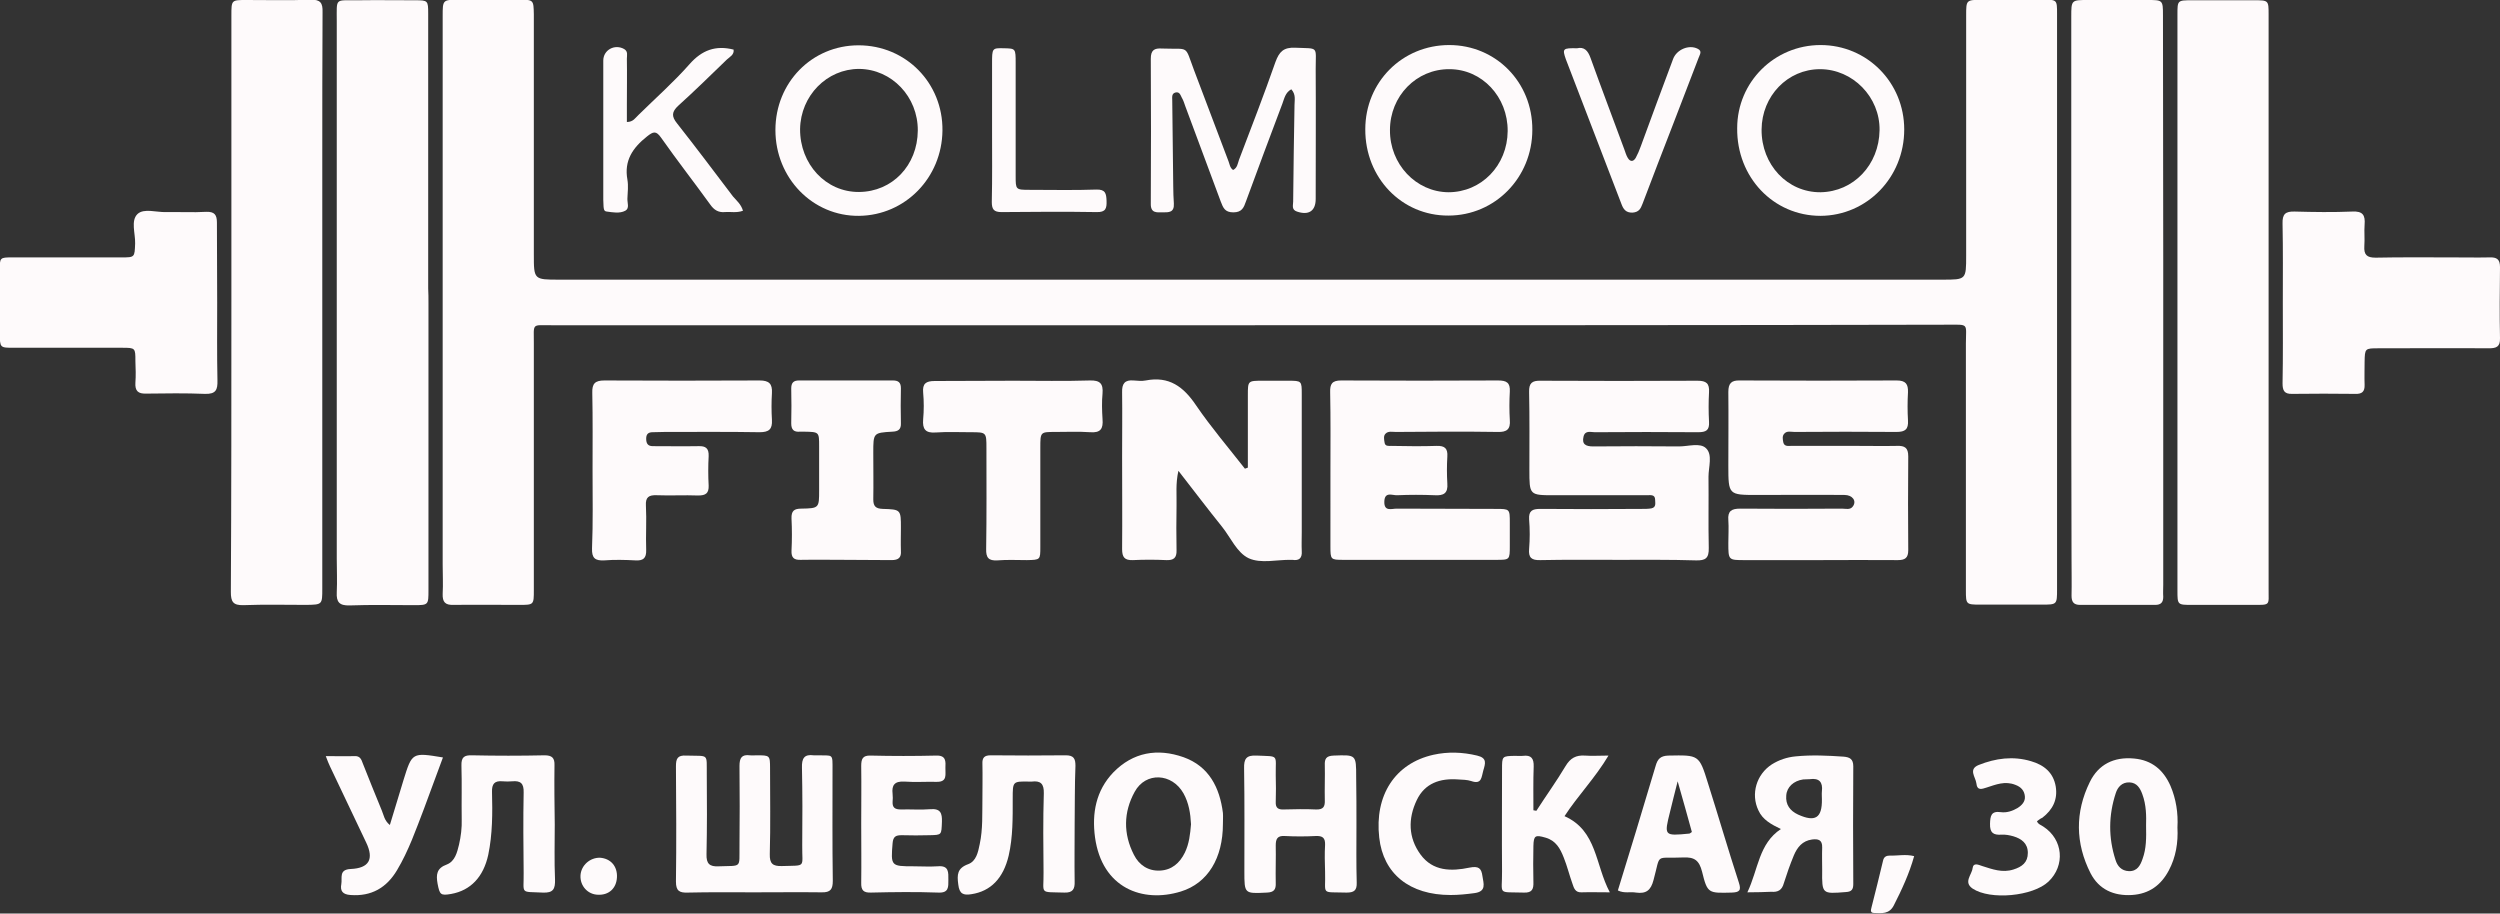
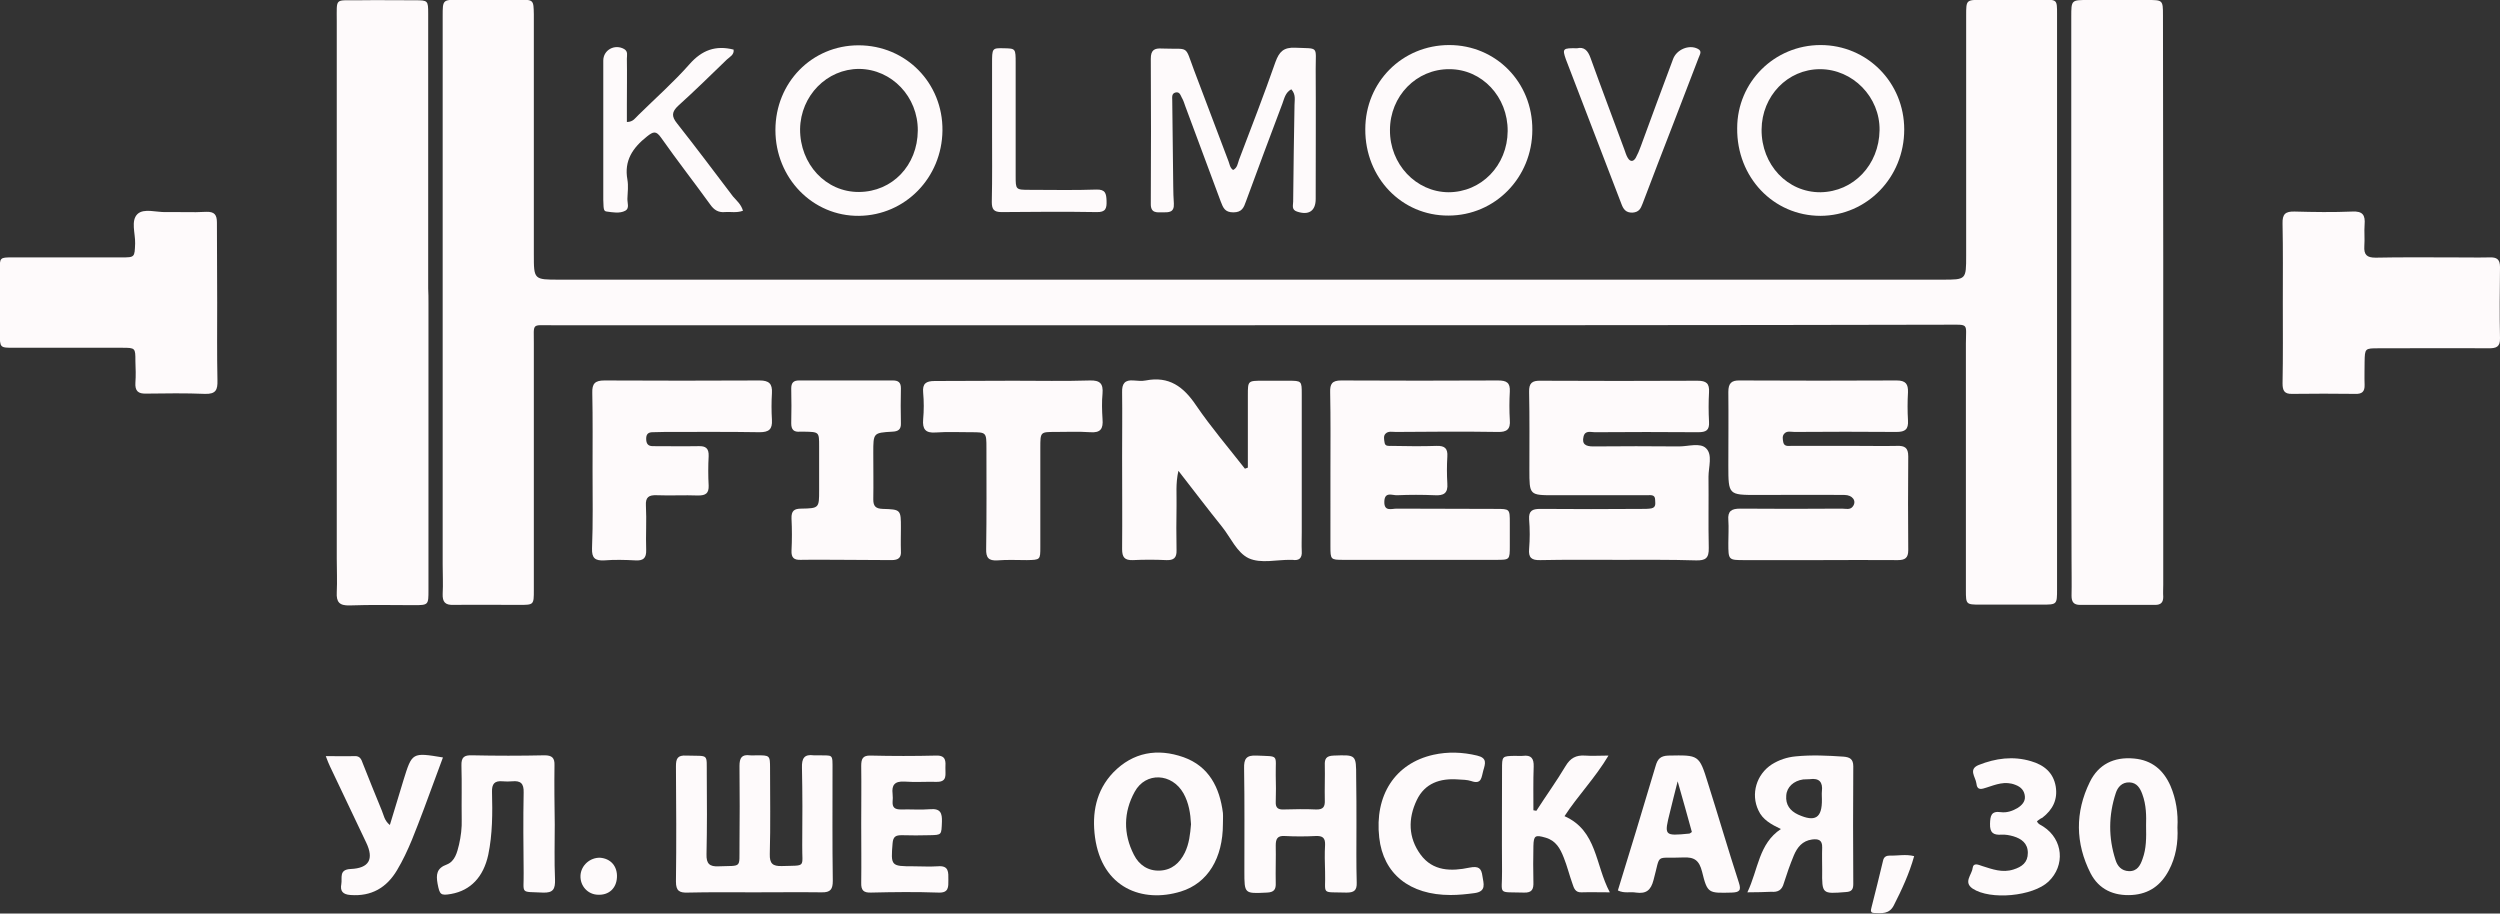
<svg xmlns="http://www.w3.org/2000/svg" version="1.1" id="Слой_1" x="0px" y="0px" viewBox="0 0 932.4 340.7" style="enable-background:new 0 0 932.4 340.7;" xml:space="preserve">
  <rect x="0" y="0" width="932.4" height="340.7" fill="#333333" stroke="none" />
  <style type="text/css">
	.st0{fill:#FEFAFB;}
</style>
  <g>
    <path class="st0" d="M466.1,121.3c-86.8,0-173.6,0-260.5,0c-7.4,0-6.5-0.9-6.5,6.8c0,30.7,0,61.3,0,92c0,5.5,0,5.5-5.5,5.5   c-8.2,0-16.3-0.1-24.5,0c-3.1,0.1-4.1-1.1-4-4.1c0.2-3.7,0-7.3,0-11c0-68.2,0-136.3,0-204.5c0-6,0-6.1,5.9-6.1c7.5,0,15,0,22.5,0   c5.5,0,5.5,0,5.6,5.5c0,29.8,0,59.7,0,89.5c0,9.4,0,9.4,9.5,9.4c172,0,344,0,515.9,0c8.8,0,8.8,0,8.8-9c0-29.8,0-59.7,0-89.5   c0-5.8,0-5.8,5.7-5.9c7.7,0,15.3,0,23,0c5.2,0,5.2,0,5.2,5.3c0,29.5,0,59,0,88.5c0,42,0,84,0,126c0,5.8,0,5.8-5.7,5.8   c-7.7,0-15.3,0-23,0c-5.2,0-5.3-0.1-5.3-5.3c0-30.7,0-61.3,0-92c0-7.8,1.4-7.1-7.2-7.1C639.4,121.3,552.7,121.3,466.1,121.3   C466.1,121.3,466.1,121.3,466.1,121.3z" />
    <path class="st0" d="M772.5,112.8c0-35.5,0-71,0-106.5c0-6.3,0-6.3,6.3-6.3c7.3,0,14.7,0,22,0c5.8,0,5.9,0,5.9,5.6   c0,30.3,0.1,60.6,0.1,91c0,40.5,0,81,0,121.5c0,1.5-0.1,3,0,4.5c0,2.1-0.9,3-3,3c-9.3,0-18.7,0-28,0c-2.4,0-3.2-1.1-3.2-3.4   c0.1-4.5,0-9,0-13.5C772.5,176.8,772.5,144.8,772.5,112.8C772.5,112.8,772.5,112.8,772.5,112.8z" />
    <path class="st0" d="M159.8,113.1c0,35.7,0,71.3,0,107c0,5.5,0,5.6-5.4,5.6c-8,0-16-0.2-24,0.1c-3.8,0.1-5-1.2-4.8-4.9   c0.2-4.2,0-8.3,0-12.5c0-66.8,0-133.6,0-200.5c0-8.9-0.8-7.7,7.7-7.8c7.2-0.1,14.3,0,21.5,0c4.8,0,4.9,0.1,4.9,5   c0,34.2,0,68.3,0,102.5C159.8,109.4,159.8,111.2,159.8,113.1C159.8,113.1,159.8,113.1,159.8,113.1z" />
-     <path class="st0" d="M86.3,112.3c0-35.5,0-71,0-106.5c0-5.8,0-5.8,5.6-5.8c8,0,16,0.2,24-0.1c3.6-0.1,4.5,1.2,4.4,4.6   c-0.1,18.2-0.1,36.3-0.1,54.5c0,53.5,0,107,0,160.5c0,6,0,6-5.9,6.1c-7.8,0-15.7-0.2-23.5,0.1c-3.9,0.1-4.7-1.3-4.7-4.9   C86.3,184.6,86.3,148.5,86.3,112.3z" />
-     <path class="st0" d="M812.1,112.3c0-35.6,0-71.3,0-106.9c0-5.3,0-5.3,5.5-5.3c7.7,0,15.3,0,23,0c5.5,0,5.5,0,5.5,5.4   c0,26.3,0,52.6,0,78.9c0,45.1,0,90.3,0,135.4c0,6.1,0.8,5.8-6,5.8c-7.5,0-15,0-22.5,0c-5.5,0-5.5,0-5.5-5.4   C812.1,184.2,812.1,148.3,812.1,112.3C812.1,112.3,812.1,112.3,812.1,112.3z" />
    <path class="st0" d="M603.5,208.8c-9.7,0-19.3-0.1-29,0.1c-3.3,0.1-4.5-0.9-4.2-4.2c0.3-3.6,0.3-7.3,0-11c-0.2-3.2,1.2-3.9,4.1-3.9   c12.7,0.1,25.3,0.1,38,0c1.2,0,2.4,0,3.5-0.2c1.9-0.4,1.4-2,1.4-3.2c0-2.1-1.8-1.7-3-1.7c-11.5,0-23,0-34.5,0c-9.4,0-9.4,0-9.4-9.5   c0-9.7,0.1-19.3-0.1-29c-0.1-3.3,1.1-4.3,4.3-4.2c19.5,0.1,39,0.1,58.5,0c3.3,0,4.5,1,4.3,4.3c-0.2,3.6-0.2,7.3,0,11   c0.2,3.2-1.1,3.9-4.1,3.9c-12.8-0.1-25.7-0.1-38.5,0c-1.5,0-3.6-0.8-4.2,1.6c-0.7,2.9,0.8,3.7,3.6,3.7c10.7-0.1,21.3-0.1,32,0   c3.5,0,7.9-1.5,10.1,0.7c2.5,2.4,0.9,7,0.9,10.6c0.1,8.8-0.1,17.7,0.1,26.5c0.1,3.9-1.2,4.8-4.8,4.7   C622.8,208.7,613.1,208.8,603.5,208.8z" />
    <path class="st0" d="M678.2,208.9c-9.2,0-18.3,0-27.5,0c-6.1,0-6.1,0-6.1-6.4c0-2.8,0.2-5.7,0-8.5c-0.3-3.4,1.2-4.3,4.4-4.3   c12.7,0.1,25.3,0.1,38,0c1.4,0,3.1,0.6,4.1-0.9c1.4-2-0.2-4.2-3.2-4.2c-10.8-0.1-21.7,0-32.5,0c-10.7,0-10.8,0-10.8-10.9   c0-9.2,0.1-18.3,0-27.5c0-3.2,1.1-4.4,4.3-4.3c19.5,0.1,39,0.1,58.5,0c3.4,0,4.3,1.4,4.2,4.4c-0.2,3.5-0.2,7,0,10.5   c0.2,3.3-1,4.3-4.3,4.3c-12.7-0.1-25.3-0.1-38,0c-1.3,0-2.8-0.5-3.8,0.6c-0.9,0.9-0.6,2.2-0.4,3.3c0.4,1.6,1.8,1.3,2.9,1.3   c8.2,0,16.3,0,24.5,0c5,0,10,0.1,15,0c2.9-0.1,4.2,0.7,4.2,3.9c-0.1,11.7-0.1,23.3,0,35c0,2.9-1.2,3.7-3.9,3.7   C697.9,208.8,688,208.9,678.2,208.9C678.2,208.9,678.2,208.9,678.2,208.9z" />
    <path class="st0" d="M851.4,112.9c0-9.8,0.1-19.7-0.1-29.5c-0.1-3.5,1-4.6,4.5-4.5c7.2,0.2,14.3,0.3,21.5,0   c3.9-0.2,4.9,1.3,4.6,4.9c-0.2,2.6,0.1,5.3-0.1,8c-0.2,3.2,0.9,4.3,4.2,4.3c9.5-0.2,19-0.1,28.5-0.1c4.7,0,9.3,0.1,14,0   c2.7-0.1,3.9,0.7,3.9,3.6c-0.1,8.8-0.2,17.7,0,26.5c0.1,3.3-1.4,3.8-4.2,3.8c-13.7-0.1-27.3,0-41,0c-5.2,0-5.2,0-5.3,5.1   c0,2.8-0.1,5.7,0,8.5c0.1,2.6-1,3.5-3.5,3.4c-7.8-0.1-15.7-0.1-23.5,0c-3,0.1-3.6-1.3-3.6-3.9C851.5,132.8,851.4,122.9,851.4,112.9   z" />
    <path class="st0" d="M81,112.9c0,9.7-0.1,19.3,0.1,29c0.1,3.5-0.6,5.1-4.6,5c-7.3-0.3-14.7-0.2-22-0.1c-3,0.1-4.2-1-4-4.1   c0.2-2.6,0.1-5.3,0-8c0-4.9,0-5-4.9-5c-13.5,0-27,0-40.5,0c-5.1,0-5.1,0-5.2-5.2c0-7.8,0-15.7,0-23.5c0-5,0-5,4.8-5   c13.5,0,27,0,40.5,0c5.1,0,5,0,5.2-5.2c0.1-3.8-1.7-8.5,0.9-11c2.4-2.2,7-0.6,10.6-0.7c5-0.1,10,0.2,15-0.1c3.1-0.1,4,1.1,4,4   C80.9,92.9,81,102.9,81,112.9C81,112.9,81,112.9,81,112.9z" />
    <path class="st0" d="M496.2,175.8c0-9.8,0.1-19.7-0.1-29.5c-0.1-3.1,0.7-4.4,4.1-4.4c19.5,0.1,39,0.1,58.5,0c3.2,0,4.6,0.8,4.4,4.2   c-0.2,3.5-0.2,7,0,10.5c0.3,3.5-1.1,4.6-4.5,4.5c-12.7-0.2-25.3-0.1-38,0c-1.3,0-2.8-0.4-3.8,0.6c-0.9,0.8-0.6,2.2-0.4,3.4   c0.2,1.4,1.5,1.2,2.4,1.2c5.7,0.1,11.3,0.2,17,0c3.1-0.1,4.2,1,4,4c-0.2,3.3-0.2,6.7,0,10c0.3,3.7-1.4,4.6-4.7,4.4   c-4.7-0.2-9.3-0.2-14,0c-1.8,0.1-4.7-1.5-4.8,2.4c-0.1,3.8,2.7,2.6,4.6,2.6c12.3,0.1,24.7,0,37,0.1c5.2,0,5.2,0,5.2,5.2   c0,2.8,0,5.7,0,8.5c0,5.3,0,5.3-5.1,5.3c-19,0-38,0-57,0c-4.7,0-4.8-0.1-4.8-5C496.2,194.5,496.2,185.2,496.2,175.8z" />
    <path class="st0" d="M465.4,174.4c0-9,0-18,0-27c0-5.4,0-5.4,5.6-5.4c3.2,0,6.3,0,9.5,0c5,0,5,0.1,5,5c0,17.2,0,34.3,0,51.5   c0,2.3-0.1,4.7,0,7c0.2,2.7-1,3.7-3.5,3.3c-0.2,0-0.3,0-0.5,0c-5.3-0.1-11.2,1.5-15.8-0.6c-4.4-2.1-6.7-7.7-9.9-11.7   c-5.4-6.7-10.6-13.6-16.3-20.9c-1.1,4.8-0.6,9-0.7,13.1c-0.1,5.5-0.1,11,0,16.5c0.1,2.9-1.1,3.8-3.8,3.7c-4.2-0.2-8.3-0.2-12.5,0   c-3.1,0.1-4-1.1-4-4.1c0.1-11.5,0-23,0-34.5c0-8,0.1-16,0-24c-0.1-3.2,1-4.7,4.3-4.4c1.5,0.1,3,0.3,4.5,0   c8.7-1.7,14.1,2.3,18.8,9.3c5.6,8.2,12.1,15.8,18.2,23.6C464.7,174.7,465.1,174.5,465.4,174.4z" />
    <path class="st0" d="M221,175.5c0-9.7,0.1-19.3-0.1-29c-0.1-3.4,1-4.6,4.5-4.6c19.3,0.1,38.6,0.1,57.9,0c3.5,0,4.8,1.2,4.6,4.7   c-0.2,3.3-0.2,6.7,0,10c0.2,3.5-1.1,4.6-4.6,4.6c-11.8-0.2-23.6-0.1-35.4-0.1c-1.5,0-3,0.1-4.5,0.1c-1.6,0-2.4,0.7-2.4,2.4   c0,1.8,0.6,2.8,2.5,2.8c5.7,0,11.3,0.1,17,0c2.7-0.1,3.9,0.8,3.8,3.7c-0.2,3.7-0.2,7.3,0,11c0.1,2.9-1.1,3.7-3.9,3.7   c-5.2-0.2-10.3,0.1-15.5-0.1c-2.9-0.1-4.2,0.7-4,3.9c0.3,5.5-0.1,11,0.1,16.5c0.1,3.1-1.1,4.1-4.1,3.9c-3.8-0.2-7.7-0.3-11.5,0   c-3.5,0.2-4.7-0.9-4.6-4.4C221.2,194.8,221,185.2,221,175.5z" />
    <path class="st0" d="M378,142c9.5,0,19,0.2,28.5-0.1c3.8-0.1,5,1.2,4.7,4.9c-0.3,3.1-0.2,6.3,0,9.5c0.3,3.6-0.7,5.2-4.6,4.9   c-4.3-0.3-8.7-0.1-13-0.1c-5.6,0-5.6,0-5.6,5.9c0,12.3,0,24.7,0,37c0,4.8,0,4.8-5,4.9c-3.7,0-7.3-0.2-11,0.1   c-3.3,0.2-4.3-1-4.2-4.3c0.2-12.5,0.1-25,0.1-37.5c0-6,0-6-5.9-6c-4.3,0-8.7-0.2-13,0.1c-3.9,0.3-5-1.3-4.7-4.9   c0.3-3.3,0.3-6.7,0-10c-0.3-3.3,1-4.3,4.3-4.3C358.4,142.1,368.2,142,378,142z" />
    <path class="st0" d="M315.7,208.8c-5.7,0-11.3-0.1-17,0c-2.6,0.1-3.6-0.8-3.5-3.4c0.2-4,0.2-8,0-12c-0.1-2.9,1-3.7,3.7-3.7   c6.6-0.1,6.6-0.3,6.6-6.8c0-5.5,0-11,0-16.5c0-5.3,0-5.3-5.6-5.4c-0.5,0-1,0-1.5,0c-2.3,0.2-3.3-0.7-3.3-3.1c0.1-4.3,0.1-8.7,0-13   c0-2.1,0.8-3,2.9-3c11.7,0,23.3,0,35,0c2,0,3,0.7,3,2.9c-0.1,4.3-0.1,8.7,0,13c0.1,2.4-1,3.1-3.2,3.2c-7.1,0.4-7.1,0.5-7.1,7.8   c0,5.8,0.1,11.7,0,17.5c0,2.6,1,3.4,3.5,3.5c6.8,0.2,6.8,0.3,6.8,7.1c0,2.8-0.1,5.7,0,8.5c0.2,2.6-0.9,3.5-3.5,3.5   C327,208.8,321.4,208.9,315.7,208.8C315.7,208.9,315.7,208.8,315.7,208.8z" />
    <path class="st0" d="M459.9,63.4c1.6-0.8,1.7-2.4,2.2-3.8c4.6-12.1,9.3-24.2,13.6-36.5c1.4-3.8,3-5.5,7.4-5.3   c8.9,0.4,7.6-0.8,7.6,7.9c0.1,16.2,0,32.3,0,48.5c0,4.5-2.6,6.2-7,4.7c-2.1-0.7-1.4-2.4-1.4-3.7c0.1-12,0.3-24,0.5-36   c0-1.9,0.6-3.9-1.2-5.9c-2.2,1.2-2.6,3.4-3.3,5.3c-4.6,12.1-9.1,24.3-13.6,36.5c-0.8,2.3-1.5,4.1-4.7,4.1c-3.2,0-3.8-1.7-4.7-4   c-4.4-11.9-8.8-23.7-13.2-35.5c-0.4-1.1-0.7-2.2-1.3-3.2c-0.5-0.9-0.8-2.4-2.4-2c-1.5,0.4-1.2,1.8-1.2,2.9c0.1,8.7,0.2,17.3,0.3,26   c0.1,4.2,0,8.3,0.3,12.5c0.2,3.4-1.9,3.3-4.1,3.3c-2.3,0-4.6,0.4-4.5-3.3c0.1-18,0.1-36,0-54c0-3.2,1.3-4,4.2-3.8   c10.4,0.4,8.3-1.6,11.9,8c4.3,11.4,8.6,22.7,12.9,34.1C458.6,61.2,458.7,62.6,459.9,63.4z" />
    <path class="st0" d="M281.5,332.8c-8.3,0-16.7-0.1-25,0.1c-3.1,0.1-4.4-0.6-4.4-4.1c0.2-14.3,0.1-28.7,0-43c0-2.9,0.6-4.2,3.9-4   c8.6,0.3,7.5-1.1,7.6,7.3c0.1,9.8,0.1,19.7-0.1,29.5c-0.1,3.5,1.1,4.7,4.6,4.5c8.7-0.3,7.6,0.8,7.7-7.4c0.1-10,0.1-20,0-30   c0-3,0.8-4.4,3.9-4c0.8,0.1,1.7,0,2.5,0c4.9,0,5,0,5,4.8c0,10.7,0.2,21.3-0.1,32c-0.1,3.6,1.1,4.6,4.5,4.5c9.3-0.3,7.5,0.8,7.6-7.7   c0.1-9.7,0.1-19.3-0.1-29c-0.1-3.4,0.8-5.1,4.4-4.6c0.3,0,0.7,0,1,0c6.4,0.2,6-1,6,5.8c0,13.7-0.1,27.3,0.1,41   c0,3.1-0.8,4.4-4.2,4.3C298.1,332.7,289.8,332.8,281.5,332.8z" />
    <path class="st0" d="M289.2,48.5c0-17.7,13.6-31.6,31-31.6c17.7,0,31.5,14.1,31.3,31.8c-0.2,17.6-13.9,31.6-31.1,31.8   C303.1,80.7,289.2,66.4,289.2,48.5z M342.3,48.7c0.1-12.6-9.7-22.9-21.9-23c-12,0-21.8,10-22,22.4c-0.1,13.1,9.6,23.6,22,23.5   C332.8,71.5,342.2,61.7,342.3,48.7z" />
    <path class="st0" d="M509.2,48.2c0-17.6,13.8-31.4,31.3-31.4c17.4,0,31.1,13.9,31,31.6c0,17.8-13.9,32-31.3,32   C522.8,80.5,509.1,66.3,509.2,48.2z M562.3,48.9c0.1-12.8-9.6-23.1-21.7-23.1c-12.3-0.1-22.2,10-22.2,22.7   c-0.1,12.7,9.7,23.1,21.8,23.2C552.5,71.7,562.2,61.7,562.3,48.9z" />
    <path class="st0" d="M679,16.8c17.4,0,31.2,14,31.2,31.5c0,17.9-13.9,32.1-31.2,32.2c-17.6,0-31.3-14.4-31.1-32.7   C647.9,30.6,661.8,16.8,679,16.8z M678.8,25.8c-12.1,0-21.7,10-21.8,22.5c-0.1,13.2,9.7,23.5,22,23.4c12.3-0.2,21.8-10.2,22-23.1   C701.2,36.2,691,25.8,678.8,25.8z" />
    <path class="st0" d="M456.1,307.3c0,12.7-5.6,22.1-15.7,25.2c-14.3,4.4-29.4-1.3-32-20.2c-1.2-8.9,0.3-17.4,6.8-24.2   c7.4-7.6,16.5-9.1,26.2-5.7c9.5,3.4,13.5,11.3,14.7,20.8C456.2,304.6,456.1,305.9,456.1,307.3z M444.2,307.4   c-0.2-4-0.8-7.9-2.8-11.5c-4.3-7.6-14.1-8.1-18.2-0.6c-4.2,7.6-4.3,15.7-0.3,23.5c1.9,3.8,5.3,6.1,9.7,5.9c4.4-0.2,7.4-2.8,9.3-6.7   C443.5,314.7,443.9,311.1,444.2,307.4z" />
    <path class="st0" d="M505.9,307.7c0,7.2-0.1,14.3,0.1,21.5c0.1,2.9-1,3.7-3.8,3.7c-9.9-0.3-7.7,1.1-8-7.8c-0.1-3.3-0.2-6.7,0-10   c0.1-2.7-1-3.4-3.5-3.3c-3.8,0.2-7.7,0.2-11.5,0c-2.8-0.2-3.4,1.1-3.4,3.5c0.1,4.7-0.1,9.3,0,14c0.1,2.4-0.6,3.5-3.3,3.6   c-8.4,0.4-8.4,0.5-8.4-7.9c0-12.8,0.1-25.6-0.1-38.4c-0.1-3.6,0.8-5,4.7-4.8c8.5,0.4,7-0.6,7.1,7.3c0.1,3.3,0.1,6.7,0,10   c-0.1,2.2,0.9,2.9,3,2.8c4-0.1,8-0.2,12,0c2.8,0.1,3.4-1.1,3.3-3.5c-0.1-4.3,0.1-8.7,0-13c-0.1-2.4,0.5-3.5,3.3-3.6   c8.4-0.3,8.4-0.4,8.4,8C505.9,295.8,505.9,301.7,505.9,307.7C505.9,307.7,505.9,307.7,505.9,307.7z" />
    <path class="st0" d="M277.1,78.6c-2.5,0.9-4.6,0.3-6.8,0.5c-2.4,0.2-4-0.8-5.4-2.8c-6-8.3-12.4-16.5-18.3-24.9   c-1.9-2.7-2.9-2.4-5.3-0.5c-5.3,4.2-8.6,9-7.3,16.1c0.4,2.3,0.1,4.7,0,7c-0.1,1.6,0.9,3.7-0.8,4.6c-2.1,1.1-4.6,0.6-6.9,0.3   c-1.1-0.1-1.1-1-1.2-1.9c0-0.8-0.1-1.7-0.1-2.5c0-17.3,0-34.6,0-51.9c0-4,4.3-6.3,7.8-4.3c1.5,0.9,1,2.3,1,3.6   c0.1,5.8,0,11.7,0,17.5c0,2,0,3.9,0,6.1c2.4,0,3.2-1.6,4.3-2.6c6.4-6.3,13.2-12.3,19.1-19c4.6-5.2,9.7-7.1,16.4-5.4   c0.3,1.9-1.4,2.7-2.5,3.7c-6,5.8-11.9,11.6-18.1,17.2c-2.5,2.3-2.6,4-0.5,6.6c7.1,9,14,18.2,20.9,27.3   C274.8,74.9,276.4,76.2,277.1,78.6z" />
    <path class="st0" d="M651.7,332.8c4.1-8.6,4.2-18.1,12.5-23.6c-3.5-1.7-6.8-3.4-8.4-7c-2.9-6.1-0.7-13.4,5-17.1   c2.7-1.7,5.7-2.7,8.9-3c6-0.6,12-0.3,17.9,0.1c2.3,0.2,3.6,0.9,3.6,3.6c-0.1,14.6-0.1,29.3,0,43.9c0,2-0.6,2.9-2.8,3   c-8.8,0.7-8.9,0.8-8.8-8.1c0-2.8-0.1-5.7,0-8.5c0.1-2.9-1.5-3.3-3.8-3c-3.6,0.5-5.5,2.9-6.8,6c-1.4,3.4-2.6,6.8-3.7,10.3   c-0.7,2.6-2.2,3.4-4.7,3.2C657.9,332.7,655.3,332.8,651.7,332.8z M679.5,298.1c0-1-0.1-2,0-3c0.4-3.4-1-5-4.5-4.5   c-0.8,0.1-1.7,0-2.5,0.1c-3.5,0.5-6.1,2.8-6.3,6c-0.3,3.4,1.4,5.7,4.4,7.1C677,306.7,679.6,305.1,679.5,298.1z" />
    <path class="st0" d="M206.9,307.5c0,6.8-0.2,13.7,0.1,20.5c0.1,3.5-0.6,5.1-4.6,4.9c-8.6-0.4-7,0.7-7.1-7.3c-0.1-10-0.2-20,0-30   c0.1-3.4-1.1-4.5-4.3-4.2c-1.2,0.1-2.3,0.1-3.5,0c-3.1-0.3-4.1,1-4,4c0.2,7.8,0.2,15.7-1.4,23.4c-1.8,8.3-6.6,13.3-13.8,14.6   c-4,0.7-4.3,0.3-5.1-3.8c-0.6-3.4-0.4-5.8,3.5-7.2c3-1.2,3.8-4.5,4.5-7.4c0.7-3.1,1.1-6.2,1-9.4c-0.1-6.7,0.1-13.3-0.1-20   c-0.1-3.2,1-4,4-3.9c9,0.2,18,0.2,27,0c2.8,0,3.8,1,3.7,3.7C206.7,292.9,206.8,300.2,206.9,307.5   C206.8,307.5,206.9,307.5,206.9,307.5z" />
-     <path class="st0" d="M400.8,307.7c0,7-0.1,14,0,21c0.1,2.8-0.6,4.3-3.8,4.2c-9.6-0.3-7.7,0.8-7.8-7.5c-0.1-9.8-0.2-19.6,0.1-29.5   c0.1-3.6-1.2-4.8-4.5-4.4c-0.3,0-0.7,0-1,0c-6.1-0.1-6.1-0.1-6.1,6.3c0,7.2,0.1,14.3-1.5,21.3c-2,8.5-6.7,13.3-13.9,14.4   c-3,0.5-4.5-0.1-4.9-3.6c-0.5-3.7-0.4-6.1,3.7-7.6c3-1.1,3.7-4.5,4.3-7.5c1.2-5.6,0.9-11.3,1-16.9c0-4.3,0.1-8.7,0-13   c-0.1-2.3,0.7-3.2,3.1-3.2c9.3,0.1,18.6,0.1,28,0c3,0,3.6,1.3,3.6,3.9C400.8,293.1,400.9,300.4,400.8,307.7   C400.9,307.7,400.8,307.7,400.8,307.7z" />
    <path class="st0" d="M573,302.4c3.6-5.6,7.5-11,10.9-16.7c1.8-3,3.9-4.1,7.2-3.9c2.6,0.2,5.3,0,8.8,0c-5,8.4-11.4,14.9-16.4,22.6   c12.2,5.4,11.4,18.1,16.9,28.4c-4.1,0-7.3-0.1-10.6,0c-2.3,0.1-2.8-1.6-3.3-3.1c-1.2-3.3-2-6.7-3.3-9.9c-1.3-3.3-2.9-6.3-6.8-7.4   c-3.8-1.1-4.4-0.8-4.5,3.1c-0.1,4.5-0.1,9,0,13.5c0.1,2.6-0.5,4-3.5,3.9c-10.2-0.3-8.1,1.1-8.2-8c-0.1-12.7,0-25.3,0-38   c0-4.9,0-4.9,4.8-5c1,0,2,0.1,3,0c3.1-0.4,4.1,1,4,4c-0.2,5.4-0.1,10.9-0.1,16.3C572.3,302.3,572.7,302.3,573,302.4z" />
    <path class="st0" d="M603.4,332.1c2.3-7.4,4.5-14.8,6.8-22.2c2.4-8.1,4.9-16.2,7.3-24.3c0.7-2.5,1.8-3.7,4.7-3.8   c11.4-0.2,11.5-0.4,14.8,10.3c3.9,12.3,7.5,24.7,11.5,37c1,3,0.3,3.7-2.7,3.8c-8.6,0.2-9,0.4-11-7.8c-1.1-4.3-2.9-5.5-7.1-5.3   c-10.7,0.5-8.2-1.9-11,8.4c-1,3.9-2.8,5.2-6.5,4.7C608,332.5,605.8,333.3,603.4,332.1z M625.7,291.4c-1.1,4.4-2,7.8-2.8,11.2   c-2.3,9.2-2.3,9.2,7.1,8.3c0.3,0,0.5-0.3,1-0.6C629.3,304.3,627.7,298.2,625.7,291.4z" />
    <path class="st0" d="M812.1,308.6c0.3,5.7-0.6,11.1-3.2,16c-2.9,5.5-7.3,8.8-13.8,9.2c-6.8,0.4-12.3-2.1-15.4-8.1   c-5.7-11.2-5.8-22.8-0.3-34c3.2-6.6,9-9.5,16.5-8.8c6.7,0.6,11,4.3,13.6,10.2C811.6,298,812.4,303.3,812.1,308.6z M800.4,307.9   c0.1-3.5,0.1-7.7-1.4-11.7c-0.8-2.2-2-4.3-4.8-4.4c-2.8-0.1-4.4,1.8-5.1,4c-2.7,8.2-2.8,16.6-0.1,24.9c0.7,2.3,2.2,4.1,5,4.2   c3.1,0.1,4.3-2.2,5.1-4.6C800.5,316.5,800.5,312.5,800.4,307.9z" />
    <path class="st0" d="M588.2,18c2.6-0.6,4,0.8,5,3.6c4.1,11.4,8.4,22.7,12.6,34.1c0.4,1.1,0.7,2.2,1.3,3.2c0.9,1.5,2.1,1.5,3-0.1   c0.7-1.3,1.3-2.7,1.8-4.1c4-10.9,8-21.8,12.1-32.7c1.3-3.5,5.9-5.5,9.2-3.8c1.8,0.9,0.7,2.2,0.3,3.4c-3.1,8.1-6.2,16.1-9.3,24.2   c-3.9,10.1-7.8,20.1-11.6,30.2c-0.7,1.8-1.3,3.1-3.7,3.3c-2.6,0.1-3.5-1.4-4.2-3.3c-6.9-18-13.8-35.9-20.7-53.9   C582.6,18.1,582.9,17.9,588.2,18z" />
    <path class="st0" d="M321.2,307.2c0-7.2,0.1-14.3,0-21.5c0-2.6,0.5-4,3.5-3.9c8.2,0.2,16.3,0.2,24.5,0c3.7-0.1,3.5,2.2,3.4,4.6   c-0.1,2.3,0.9,5.3-3.3,5.2c-4-0.1-8,0.2-12-0.1c-3.6-0.2-4.8,1.3-4.4,4.6c0.1,1,0.1,2,0,3c-0.1,2.2,1,2.8,3.1,2.8   c3.7-0.1,7.4,0.2,11-0.1c3.8-0.3,4.4,1.5,4.3,4.7c-0.2,4.9,0,4.9-4.5,5c-3.5,0.1-7,0.1-10.5,0c-2.2,0-3.2,0.5-3.4,3   c-0.7,8.5-0.6,8.6,7.8,8.6c3,0,6,0.2,9,0c4.3-0.4,4,2.3,4,5.1c0,2.6,0.2,4.9-3.8,4.7c-8.3-0.3-16.7-0.2-25,0   c-2.8,0.1-3.8-0.8-3.7-3.7C321.3,321.9,321.2,314.5,321.2,307.2z" />
    <path class="st0" d="M145.4,307.7c1.8-5.8,3.4-11.3,5.1-16.8c3.2-10.3,3.2-10.3,14.7-8.4c-2.4,6.4-4.7,12.8-7.1,19.2   c-3,7.8-5.7,15.6-10,22.8c-3.9,6.6-9.6,9.9-17.4,9.3c-2.9-0.2-3.9-1.5-3.4-4.1c0.4-2.3-1-5.4,3.5-5.6c6.9-0.3,8.7-3.7,5.8-9.8   c-4.5-9.5-9-18.9-13.5-28.4c-0.5-1-0.9-2.1-1.6-3.9c4,0,7.4,0.1,10.8,0c2-0.1,2.5,1.3,3,2.7c2.3,5.9,4.7,11.7,7.1,17.6   C143.1,303.9,143.3,306,145.4,307.7z" />
    <path class="st0" d="M541,333.8c-15.3,0-25.1-7.9-26.6-21.4c-1.8-15.8,5.9-27.7,20.2-30.9c5.4-1.2,10.9-1,16.3,0.3   c3.8,0.9,3.1,2.9,2.3,5.6c-0.7,2.4-0.5,5.3-4.5,3.9c-1.5-0.5-3.3-0.5-4.9-0.6c-6.7-0.5-12.4,1.4-15.4,7.7c-3.3,6.9-3.2,14,1.4,20.3   c4.6,6.3,11.5,6.3,18.2,4.9c3.5-0.7,4.5,0.2,4.9,3.2c0.4,2.7,1.6,5.7-3,6.3C546.9,333.5,544,333.8,541,333.8z" />
    <path class="st0" d="M759.7,306.3c0.5,1.2,1.6,1.4,2.4,2c7.4,4.8,8.2,14.5,1.9,20.5c-5.8,5.5-21.7,7-28.3,2.6   c-3.5-2.4-0.3-5.1,0-7.6c0.3-2.2,2.1-1.3,3.6-0.8c3.8,1.2,7.5,2.6,11.6,1.3c3.2-1,5.4-2.6,5.4-6.2c0-3.6-2.4-5.3-5.4-6.2   c-1.4-0.4-3-0.7-4.4-0.6c-3.1,0.2-4.4-0.7-4.3-4.1c0.1-2.9,0.4-4.8,4-4.3c2.2,0.3,4.3-0.4,6.2-1.5c1.6-1,3-2.4,2.8-4.4   c-0.2-2.1-1.4-3.5-3.6-4.3c-3.8-1.5-7.2-0.1-10.6,1c-1.9,0.6-3.6,1.3-3.9-1.6c-0.3-2.3-3.1-5.2,0.9-6.8c6.3-2.5,12.8-3.4,19.5-1.4   c4.8,1.4,8.3,4.2,9.2,9.4c0.8,4.9-1.1,8.7-5,11.7C760.9,305.3,760.3,305.9,759.7,306.3z" />
    <path class="st0" d="M370,48.8c0-8.3,0-16.7,0-25c0-5.9,0-5.9,4.5-5.8c4.3,0.1,4.3,0.1,4.3,5.6c0,14,0,28,0,42c0,5.1,0,5.2,5.1,5.2   c8.3,0,16.7,0.2,25-0.1c3.4-0.1,3.7,1.5,3.8,4.2c0.1,2.8-0.3,4.3-3.7,4.2c-11.8-0.2-23.7-0.1-35.5,0c-2.9,0-3.6-1.1-3.6-3.8   C370.1,66.5,370,57.7,370,48.8C370,48.8,370,48.8,370,48.8z" />
    <path class="st0" d="M713.9,319.3c-1.8,6.5-4.6,12.5-7.6,18.4c-1.7,3.3-4.5,2.9-7.3,2.8c-1.5,0-1.3-1-1-2.1   c1.5-5.8,2.9-11.6,4.3-17.4c0.3-1.5,1.3-1.9,2.5-1.9C707.8,319.2,710.7,318.5,713.9,319.3z" />
    <path class="st0" d="M230.1,327.2c-0.2,4.1-3,6.7-7.1,6.5c-3.8-0.1-6.7-3.3-6.5-7.2c0.2-3.7,3.5-6.7,7.3-6.6   C227.8,320.2,230.3,323.1,230.1,327.2z" />
  </g>
</svg>